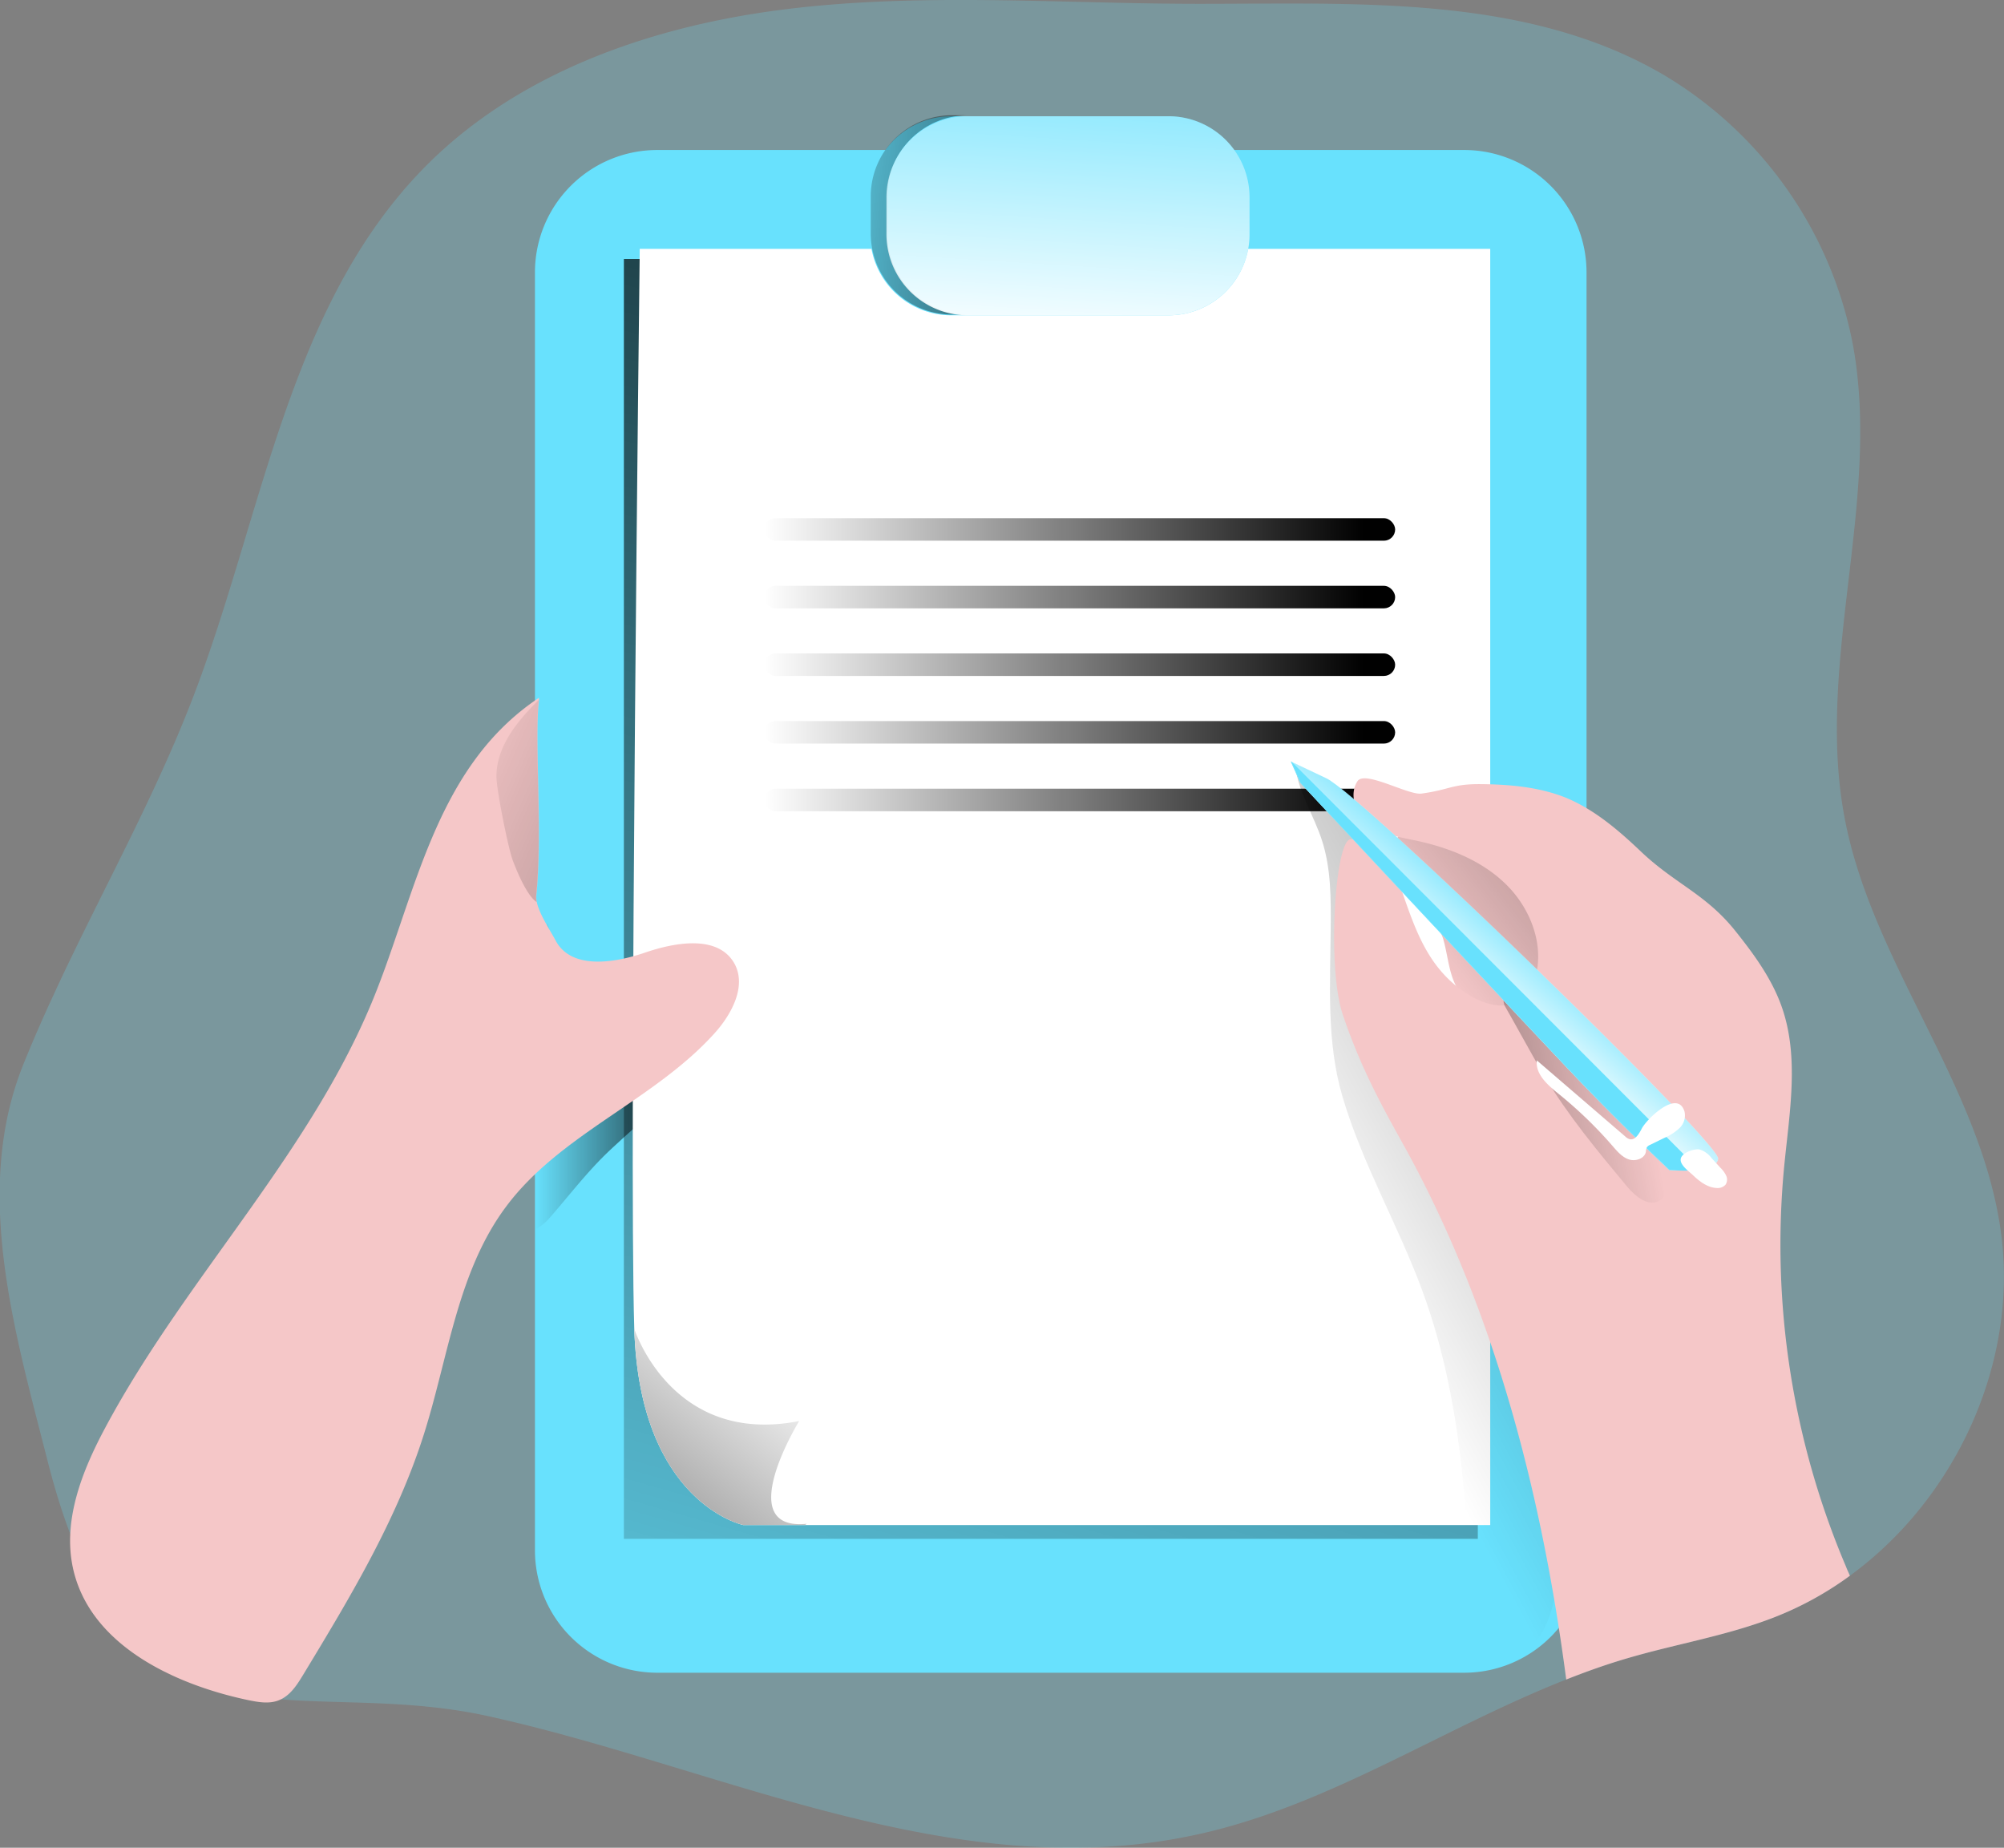
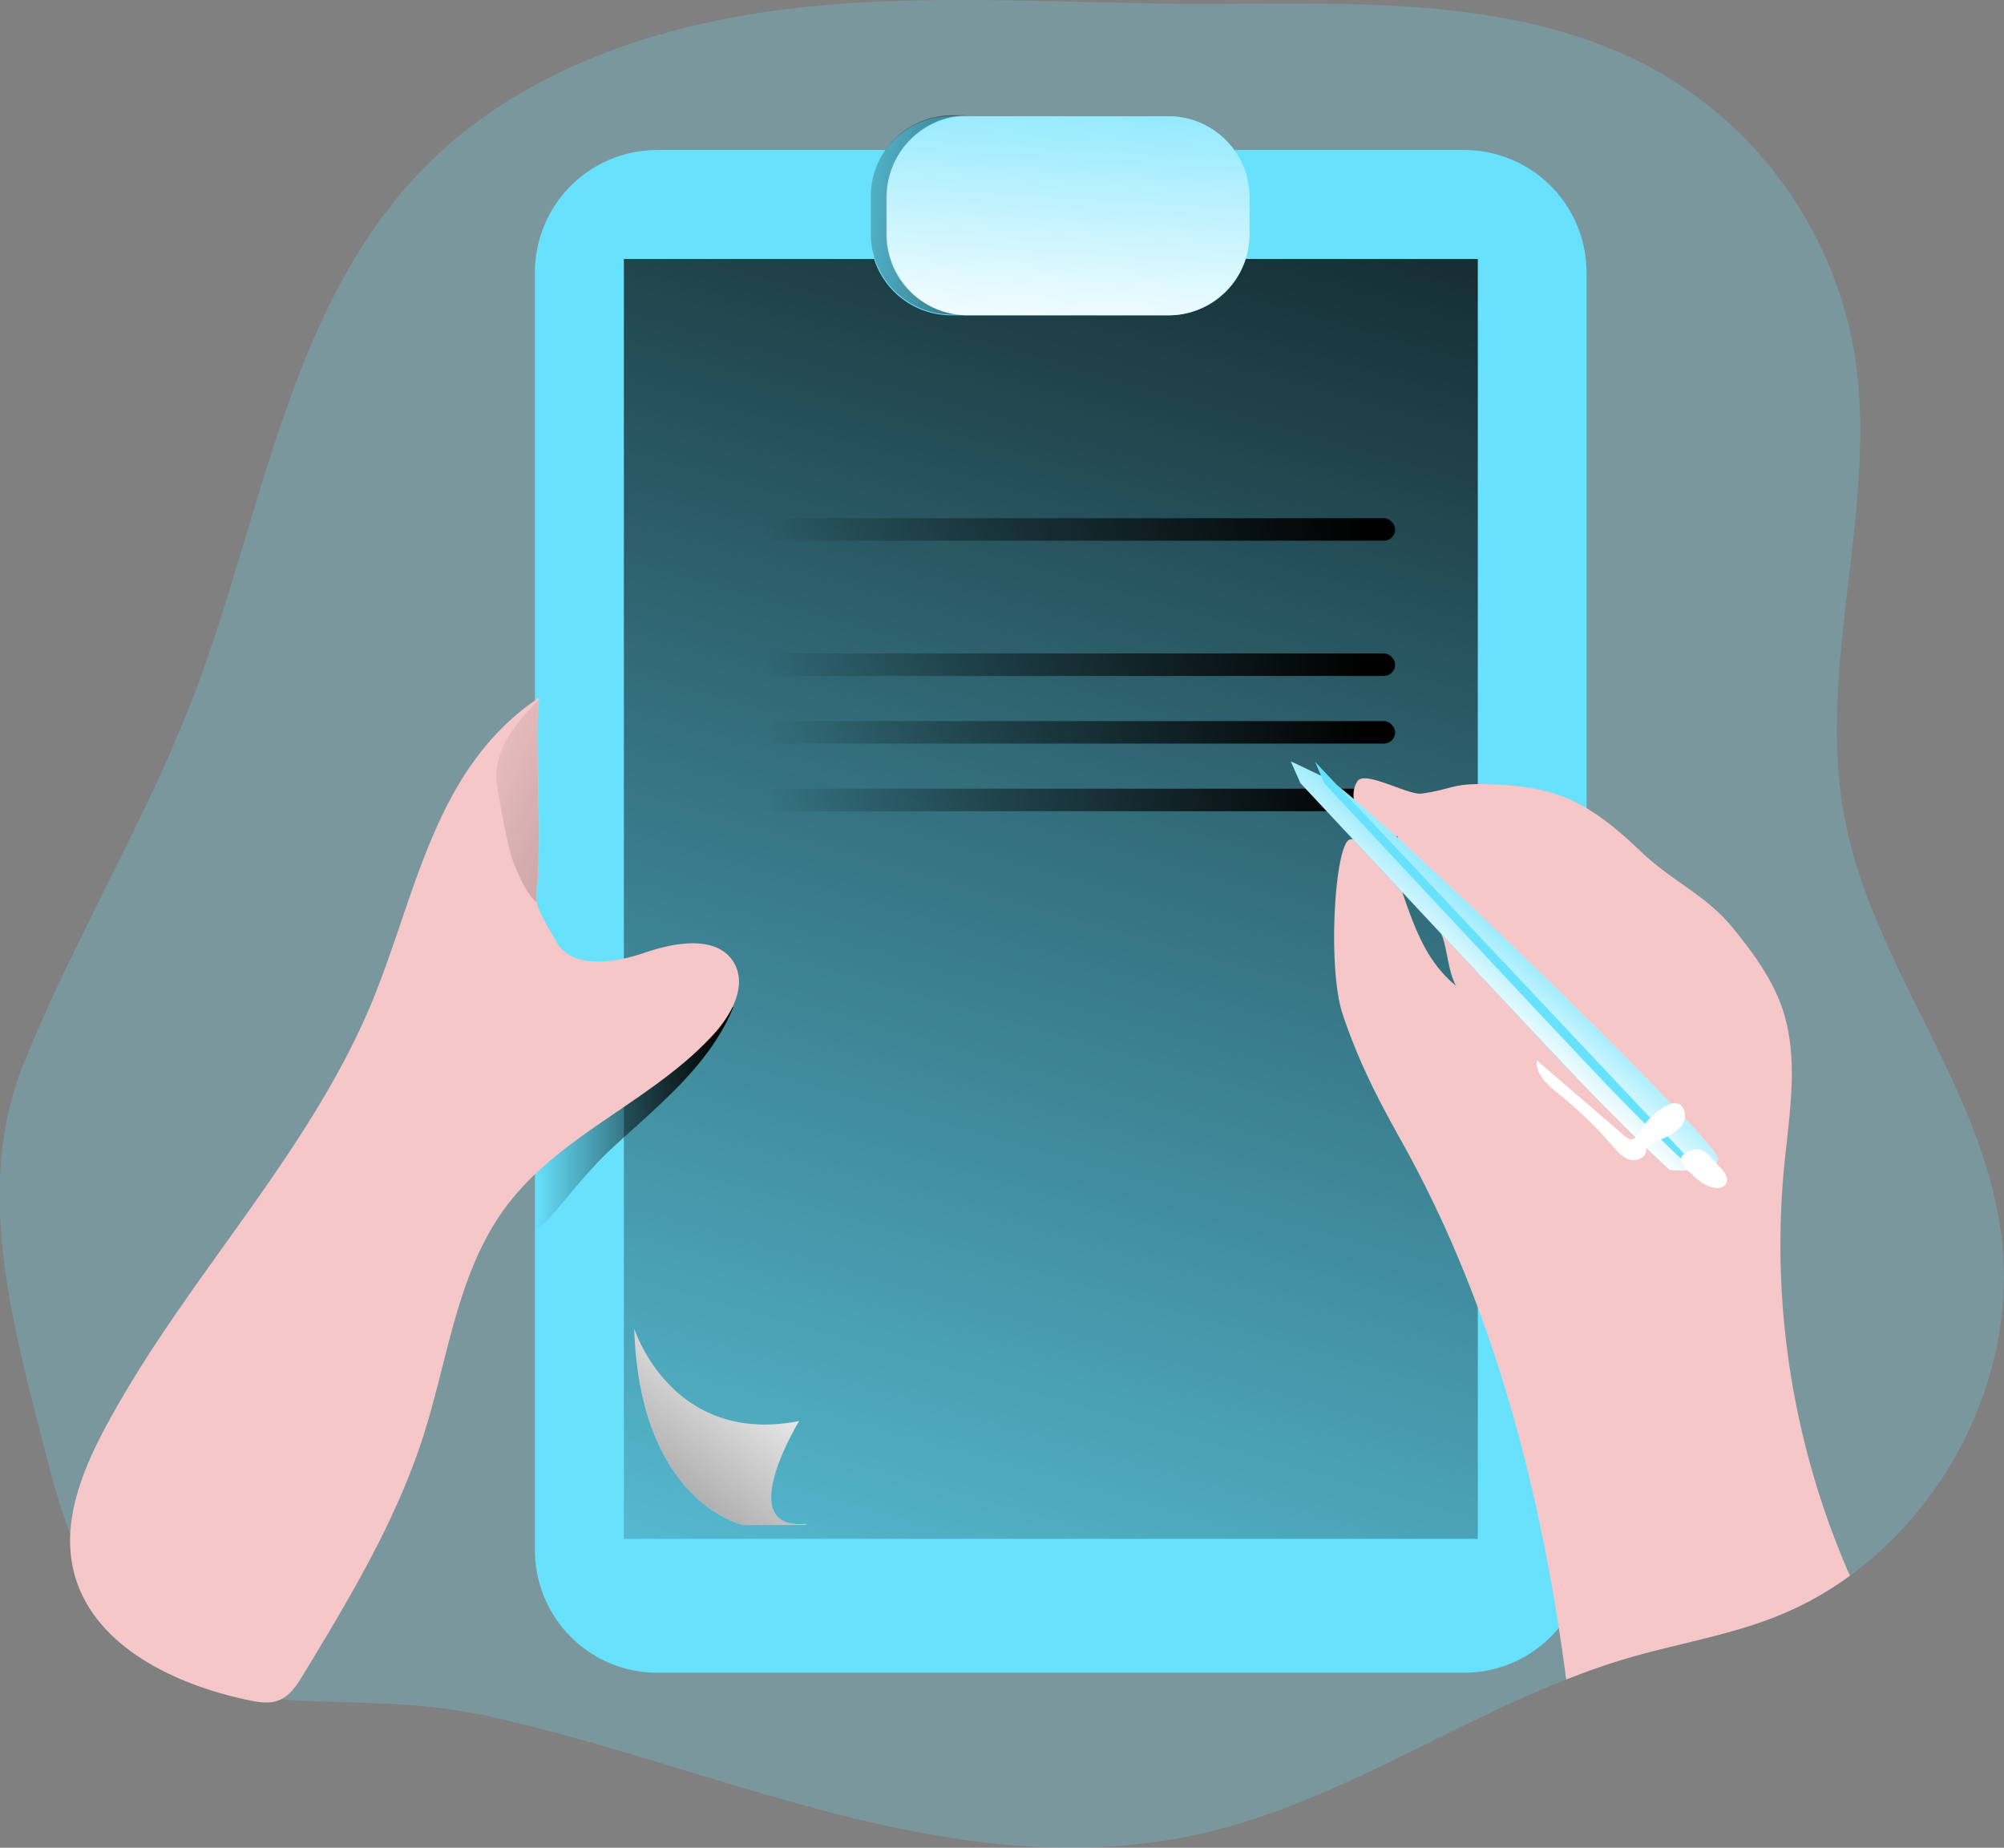
<svg xmlns="http://www.w3.org/2000/svg" xmlns:xlink="http://www.w3.org/1999/xlink" viewBox="0 0 505.24 465.77">
  <rect x="0" y="0" width="505.24" height="465.77" fill="#808080" stroke="none" />
  <linearGradient id="a" gradientUnits="userSpaceOnUse" x1="156.18" x2="206.19" y1="278.02" y2="278.02">
    <stop offset="0" stop-color="#010101" stop-opacity="0" />
    <stop offset=".95" stop-color="#010101" />
  </linearGradient>
  <linearGradient id="b" gradientUnits="userSpaceOnUse" x1="182.68" x2="355.04" y1="514.02" y2="-88.29">
    <stop offset="0" stop-color="#010101" stop-opacity="0" />
    <stop offset=".47" stop-color="#010101" stop-opacity=".47" />
    <stop offset=".95" stop-color="#010101" />
  </linearGradient>
  <linearGradient id="c" x1="380.66" x2="512.61" xlink:href="#b" y1="248.08" y2="144.54" />
  <linearGradient id="d" x1="355.61" x2="597.1" xlink:href="#b" y1="323.24" y2="192.55" />
  <linearGradient id="e" x1="219.88" x2="123.28" xlink:href="#a" y1="345.29" y2="464.62" />
  <linearGradient id="f" x1="192.64" x2="351.74" xlink:href="#a" y1="133.46" y2="133.46" />
  <linearGradient id="g" x1="192.64" x2="351.74" xlink:href="#a" y1="150.51" y2="150.51" />
  <linearGradient id="h" x1="192.64" x2="351.74" xlink:href="#a" y1="167.56" y2="167.56" />
  <linearGradient id="i" x1="192.64" x2="351.74" xlink:href="#a" y1="184.6" y2="184.6" />
  <linearGradient id="j" x1="192.64" x2="351.74" xlink:href="#a" y1="201.65" y2="201.65" />
  <linearGradient id="k" x1="219.05" x2="318.96" xlink:href="#b" y1="56.91" y2="65.91" />
  <linearGradient id="l" gradientUnits="userSpaceOnUse" x1="293.8" x2="288.14" y1="9.07" y2="99.54">
    <stop offset="0" stop-color="#fff" stop-opacity="0" />
    <stop offset=".95" stop-color="#fff" />
  </linearGradient>
  <linearGradient id="m" x1="130.78" x2="361.95" xlink:href="#a" y1="197.17" y2="298.3" />
  <linearGradient id="n" x1="435.9" x2="315.86" xlink:href="#b" y1="278.67" y2="300.49" />
  <linearGradient id="o" x1="409.57" x2="391.28" xlink:href="#l" y1="238.79" y2="259.6" />
  <path d="m487.68 403.9a83.67 83.67 0 0 1 -19.17 10.52c-11.81 4.58-24.39 6.63-36.51 10.16-5.38 1.55-10.66 3.43-15.84 5.48-31.37 12.35-60.16 31.94-93.16 39.09-61.15 13.35-120.25-17-178.7-29.87-50.08-11-90.78 15.3-111-64.28-8.45-33.13-18.91-68.21-6.12-100s30.8-61.15 43-93.1c17.42-45.63 23.87-98.2 58.15-133.02 23.74-24.11 57.67-35.75 91.28-39.88s67.64-1.48 101.48-1.34c40.76.13 84.18-2.73 119.43 17.79a101.23 101.23 0 0 1 48 68.61c7 39.19-9.62 79.82-2.15 118.94 6.93 36.42 34 66.9 39.29 103.62 4.8 33.06-11.14 67.74-37.98 87.28z" fill="#68e1fd" opacity=".24" transform="translate(-21.29 -6.7)" />
  <path d="m421.28 75.35v322.12a30.86 30.86 0 0 1 -30.84 30.88h-203.44a30.85 30.85 0 0 1 -30.84-30.88v-322.12a30.84 30.84 0 0 1 30.84-30.84h203.44a30.86 30.86 0 0 1 30.84 30.84z" fill="#68e1fd" transform="translate(-21.29 -6.7)" />
  <path d="m206.19 260.55c-6.12 15-19.41 25.15-30.91 35.88-5.92 5.52-10.49 11.68-15.77 17.66a12.58 12.58 0 0 1 -3.33 2.56v-61.28a73.2 73.2 0 0 0 3.13-16c2 6.59 1.1 14.63 6.18 19.31 3.27 3.06 8.08 3.6 12.55 3.8a129.55 129.55 0 0 0 28.15-1.93z" fill="url(#a)" transform="translate(-21.29 -6.7)" />
  <path d="m157.29 65.28h215.29v322.62h-215.29z" fill="url(#b)" />
-   <path d="m397 69.43v321.69h-188.32s-26.1-5.49-27.48-49.48 1.38-272.21 1.38-272.21z" fill="#fff" transform="translate(-21.29 -6.7)" />
  <path d="m385.17 243.48c1.27 4.41 1.4 9.31 4 13.08 3.55 5.08 10.53 6.43 16.73 6.1a6.94 6.94 0 0 0 2.39-.45 5.77 5.77 0 0 0 2.12-1.9c3.81-5.12 3.74-12.26 1.86-18.36a36.56 36.56 0 0 0 -15.55-20.13c-4.06-2.52-21.64-9.9-23.53-3-1.59 5.94 10.25 18.66 11.98 24.66z" fill="#f5c7c8" transform="translate(-21.29 -6.7)" />
-   <path d="m385.17 243.48c1.27 4.41 1.4 9.31 4 13.08 3.55 5.08 10.53 6.43 16.73 6.1a6.94 6.94 0 0 0 2.39-.45 5.77 5.77 0 0 0 2.12-1.9c3.81-5.12 3.74-12.26 1.86-18.36a36.56 36.56 0 0 0 -15.55-20.13c-4.06-2.52-21.64-9.9-23.53-3-1.59 5.94 10.25 18.66 11.98 24.66z" fill="url(#c)" transform="translate(-21.29 -6.7)" />
-   <path d="m392.3 425.78c-.68-31.5-1.47-63.68-12.26-93.29-6.13-16.83-15.38-32.48-20.38-49.68-3.94-13.55-3-27.94-2.88-42.06.06-7.48.11-15.12-2.21-22.23-2-6.21-5.83-11.9-6.66-18.38 8.74 6.37 18 13.45 21.17 23.79 1.54 5 1.48 10.38 2.31 15.56 2.68 16.76 14.36 30.41 22.68 45.2 18.28 32.52 20.56 71.42 20.38 108.72 0 8.08-.24 16.47-3.79 23.74s-10.4 10.09-18.36 8.63z" fill="url(#d)" transform="translate(-21.29 -6.7)" />
  <path d="m201.58 267c-15.3 17.09-39 25.46-52.7 43.86-12.24 16.38-14.53 37.87-20.72 57.38-6.86 21.63-18.7 41.27-30.47 60.68-1.55 2.55-3.27 5.24-6.06 6.35-2.42 1-5.14.51-7.67 0-19.07-4-39.95-14.06-44.23-33.09-2.73-12.18 2.27-24.75 8.18-35.75 20.51-38.31 52.84-70.06 68.54-110.59 10.26-26.47 15.54-56.48 40.74-73.26a2.19 2.19 0 0 0 0 .51c-1.24 10.49 1 33.13-.67 49.24a6.22 6.22 0 0 0 .1 1.75c.71 3.23 3.5 7.3 4.78 9.75 3.9 7.3 14.66 5.69 22.5 3s18.53-4.48 22.57 2.79c3.05 5.61-.61 12.57-4.89 17.38z" fill="#f5c7c8" transform="translate(-21.29 -6.7)" />
  <path d="m224.66 390.81a4.49 4.49 0 0 0 -.37.31h-15.61s-26.1-5.49-27.48-49.48c0 0 9.39 29.6 41.57 23.27 0 0-17.05 27.79 1.89 25.9z" fill="#fff" transform="translate(-21.29 -6.7)" />
  <path d="m224.66 390.81a4.49 4.49 0 0 0 -.37.31h-15.61s-26.1-5.49-27.48-49.48c0 0 9.39 29.6 41.57 23.27 0 0-17.05 27.79 1.89 25.9z" fill="url(#e)" transform="translate(-21.29 -6.7)" />
  <rect fill="url(#f)" height="5.68" rx="2.84" width="159.1" x="192.64" y="130.62" />
-   <rect fill="url(#g)" height="5.68" rx="2.84" width="159.1" x="192.64" y="147.67" />
  <rect fill="url(#h)" height="5.68" rx="2.84" width="159.1" x="192.64" y="164.71" />
  <rect fill="url(#i)" height="5.68" rx="2.84" width="159.1" x="192.64" y="181.76" />
  <rect fill="url(#j)" height="5.68" rx="2.84" width="159.1" x="192.64" y="198.81" />
  <g transform="translate(-21.29 -6.7)">
    <path d="m336.32 56.45v9.28a20.43 20.43 0 0 1 -20.45 20.45h-54.72a20.46 20.46 0 0 1 -20.48-20.45v-9.28a20.47 20.47 0 0 1 20.48-20.45h54.72a20.44 20.44 0 0 1 20.45 20.45z" fill="#68e1fd" />
    <path d="m240.82 56.21v9.29a20.44 20.44 0 0 0 20.45 20.5h4.11a20.44 20.44 0 0 1 -20.45-20.5v-9.29a20.44 20.44 0 0 1 20.45-20.45h-4.11a20.44 20.44 0 0 0 -20.45 20.45z" fill="url(#k)" />
    <path d="m336.32 56.45v9.28a20.43 20.43 0 0 1 -20.45 20.45h-50.62a20.46 20.46 0 0 1 -20.48-20.45v-9.28a20.47 20.47 0 0 1 20.48-20.45h50.62a20.44 20.44 0 0 1 20.45 20.45z" fill="url(#l)" />
    <path d="m156.48 232.33a6.22 6.22 0 0 0 .1 1.75c-1.92-1.28-4.1-5.45-6-10.46-1.17-3.07-4.13-17.9-4.13-21.19 0-7.57 5.21-13.9 10.69-19.34-1.23 10.49.99 33.13-.66 49.24z" fill="url(#m)" />
    <path d="m487.68 403.9a83.67 83.67 0 0 1 -19.17 10.52c-11.81 4.58-24.39 6.63-36.51 10.16-5.38 1.55-10.66 3.43-15.84 5.48-6.22-47.39-18.43-94.51-41.71-136-6.05-10.83-10.66-19.85-14.63-31.62s-2-43.56 1.88-44.16c6.6-1.08 10.87 6.62 13 12.95 3.57 10.32 6.8 19.77 16.48 26 4.14 2.69 9.86 4.34 13.79 1.34a11 11 0 0 0 3.67-6.52c1.75-8.11-1.82-16.75-7.77-22.54s-13.93-9-22-10.79c-4.64-1-9.66-1.68-13.19-4.85-2.82-2.55-4.23-7.09-2.15-10.25 1.85-2.83 12.85 3.6 16.15 3.12 7.29-1 7.66-2.45 15-2.38s14.9.74 21.73 3.56c7 3 12.95 8.07 18.5 13.35 8.61 8.21 16.34 10.7 23.81 20 4.71 5.89 9.25 12.07 11.77 19.21 4.51 12.78 1.92 26.84.61 40.36a207.29 207.29 0 0 0 15.64 100.87c.26.71.64 1.45.94 2.19z" fill="#f5c7c8" />
-     <path d="m410.51 277.7c6 10.07 13.52 19.11 21 28.1 2.1 2.52 5.51 5.28 8.25 3.47 2.09-1.39 2-4.46 1.48-6.91-2.23-10.44-8-19.86-15.11-27.85s-15.49-14.68-23.84-21.34c.29.23-2.95 4.73-1.59 7.14 2.3 3.98 7.4 13.33 9.81 17.39z" fill="url(#n)" />
    <path d="m349.12 204.08s58.95 63.22 71 75.77 22 21.78 22 21.78 11.84 1.18 12.31-2.84-89.73-91.63-98.73-95.89l-9-4.26z" fill="#68e1fd" />
    <path d="m454.48 298.79c-.23 2-3.29 2.72-6.29 2.92a40 40 0 0 1 -6-.1s-9.95-9.21-22-21.76-71-75.78-71-75.78l-2.36-5.45 9 4.28c8.92 4.27 99.17 91.85 98.65 95.89z" fill="url(#o)" />
-     <path d="m449.27 301.14-1.08.57a40 40 0 0 1 -6-.1s-9.95-9.21-22-21.76-71-75.78-71-75.78l-2.36-5.45z" fill="#68e1fd" />
+     <path d="m449.27 301.14-1.08.57s-9.95-9.21-22-21.76-71-75.78-71-75.78l-2.36-5.45z" fill="#68e1fd" />
    <path d="m435.21 291.18c-.69 1.33-1.71 3.09-3.14 2.65a2.79 2.79 0 0 1 -1-.63l-22.31-19.2c-.43 3.45 2.69 6.17 5.39 8.36a106.13 106.13 0 0 1 13.73 13.25c1.17 1.35 2.4 2.8 4.11 3.36s4-.26 4.27-2a2.88 2.88 0 0 1 .23-1.07 1.76 1.76 0 0 1 .79-.6l3.62-1.77a13 13 0 0 0 3.82-2.47 4.42 4.42 0 0 0 1.26-4.17c-1.74-5.77-9.56 1.93-10.77 4.29z" fill="#fff" />
    <path d="m448.18 303c1.66 1.56 3.62 3.06 5.9 3.16a2.69 2.69 0 0 0 2.23-.81 2.33 2.33 0 0 0 .18-2.29 6.75 6.75 0 0 0 -1.41-1.95l-2.31-2.52a6 6 0 0 0 -3-2.14c-1.35-.24-4.46.79-4.74 2.37s2.25 3.27 3.15 4.18z" fill="#fff" />
  </g>
</svg>